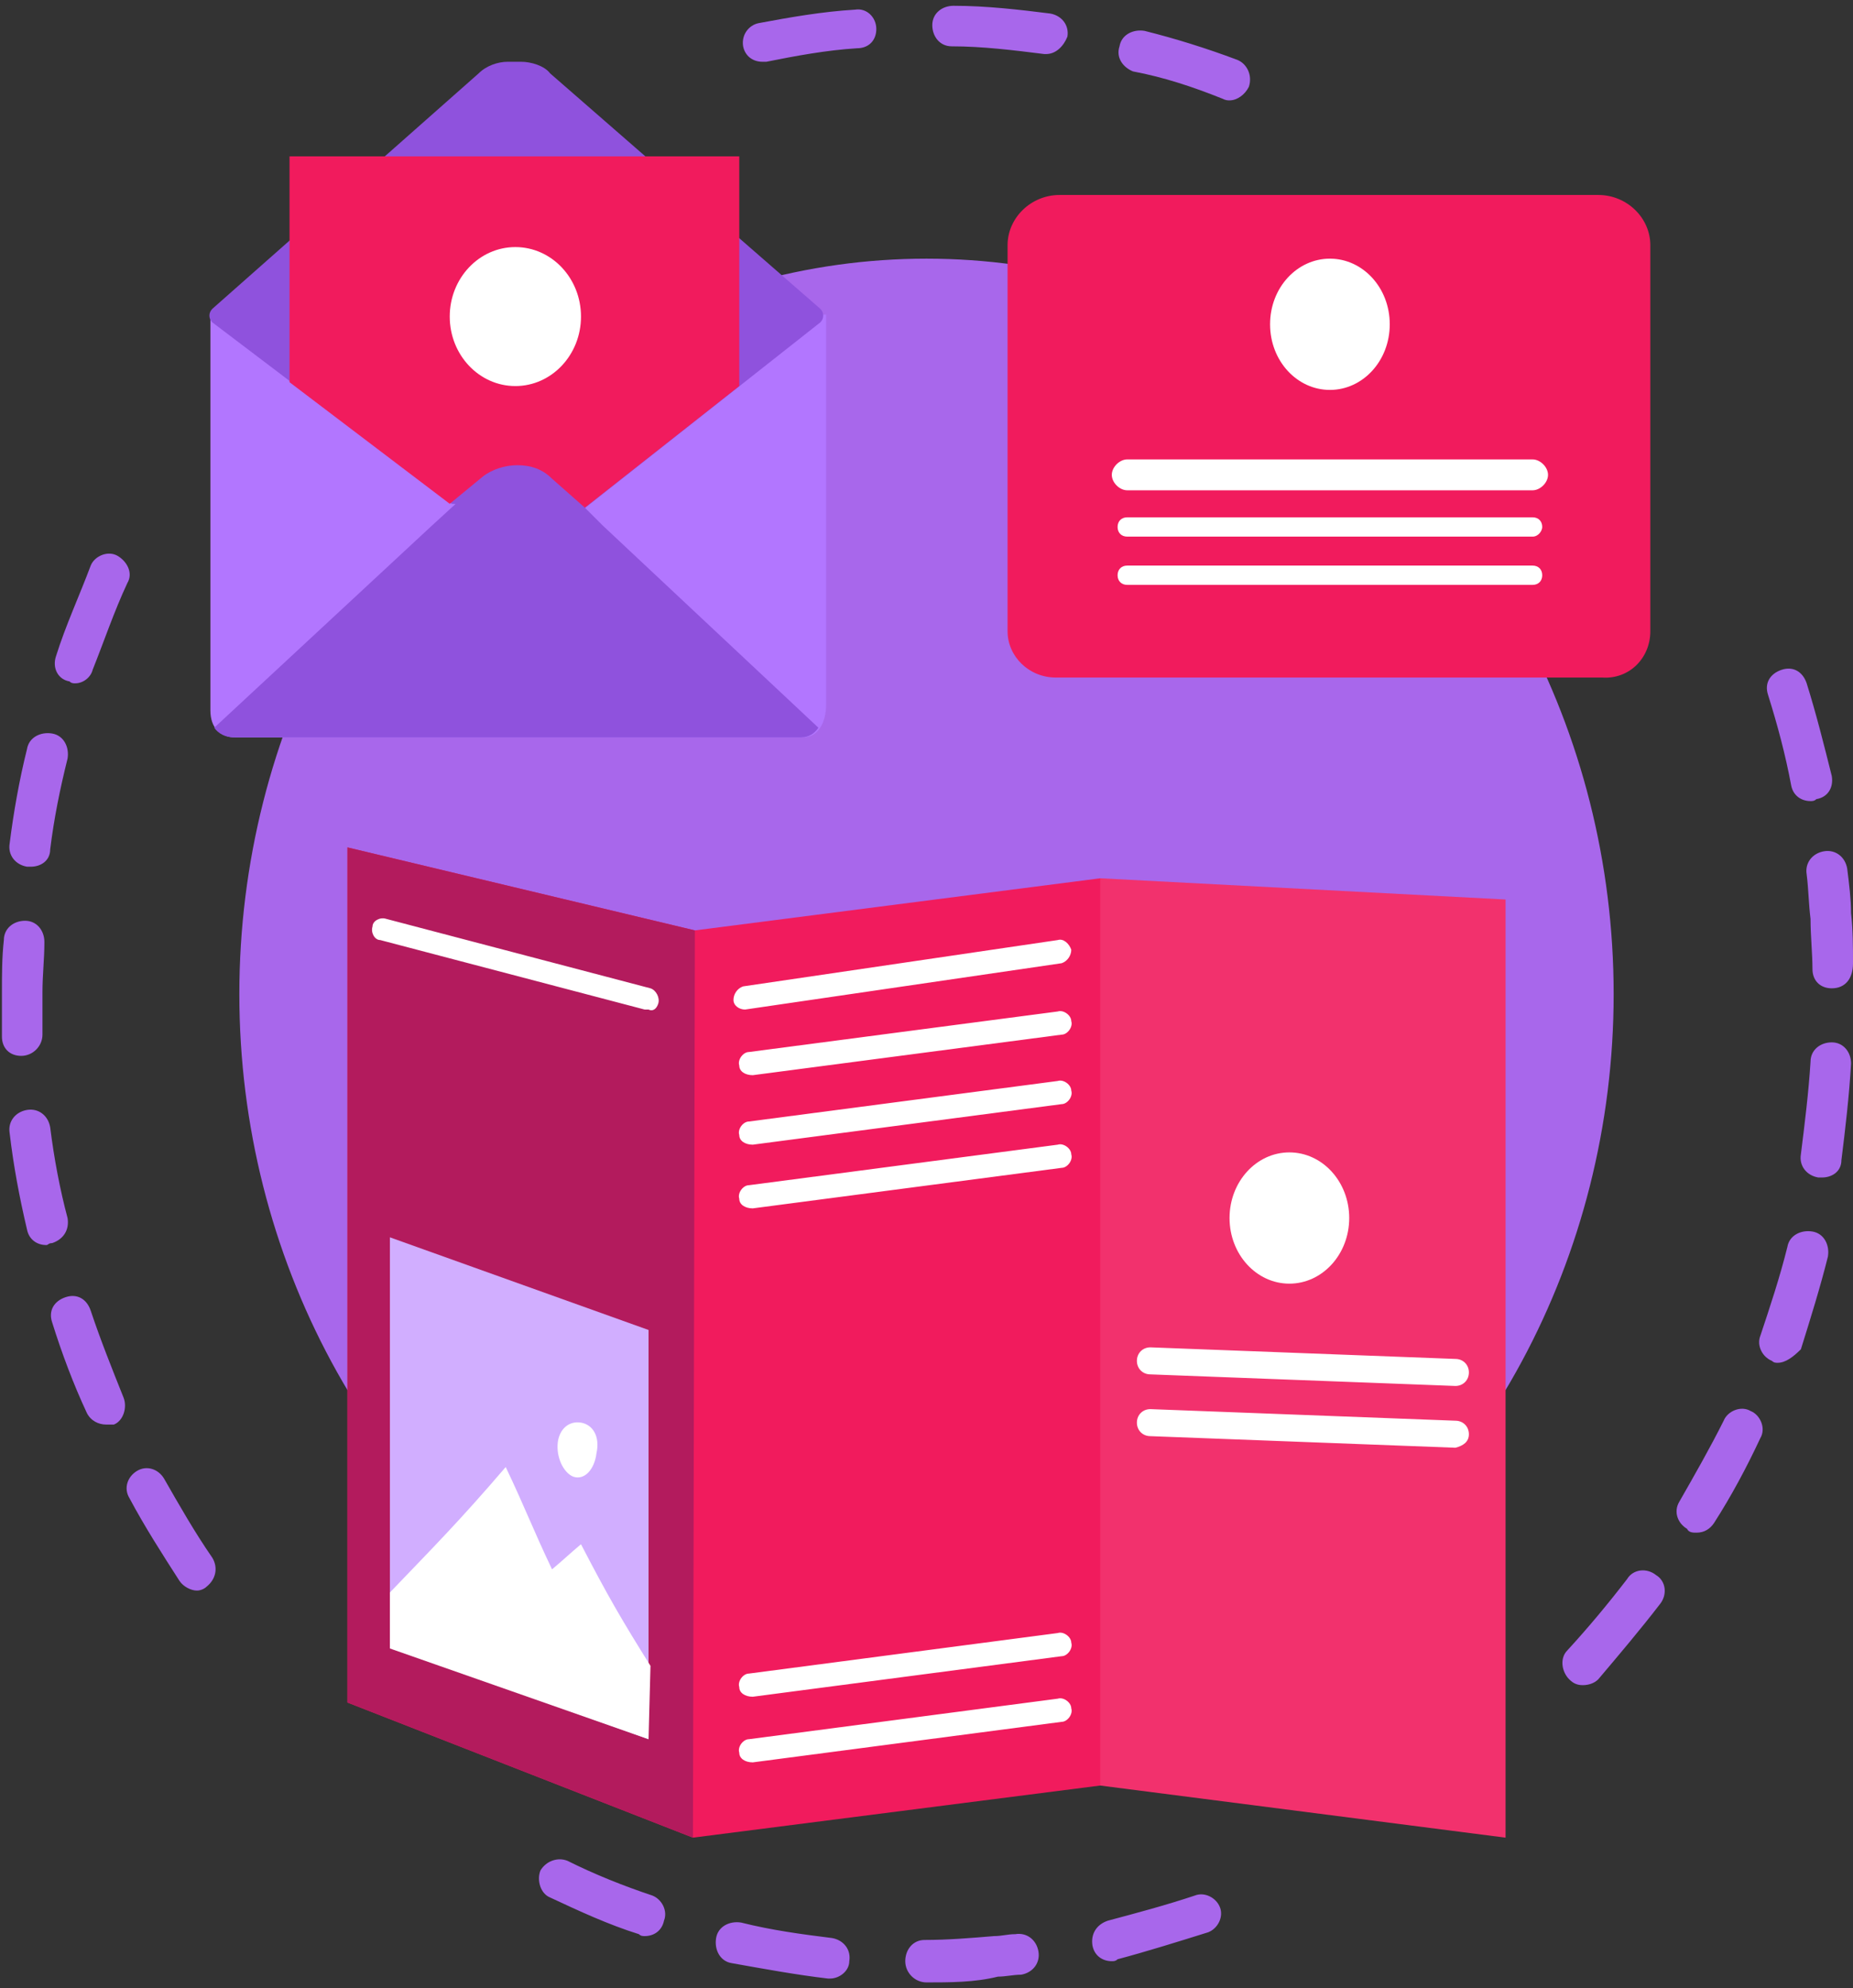
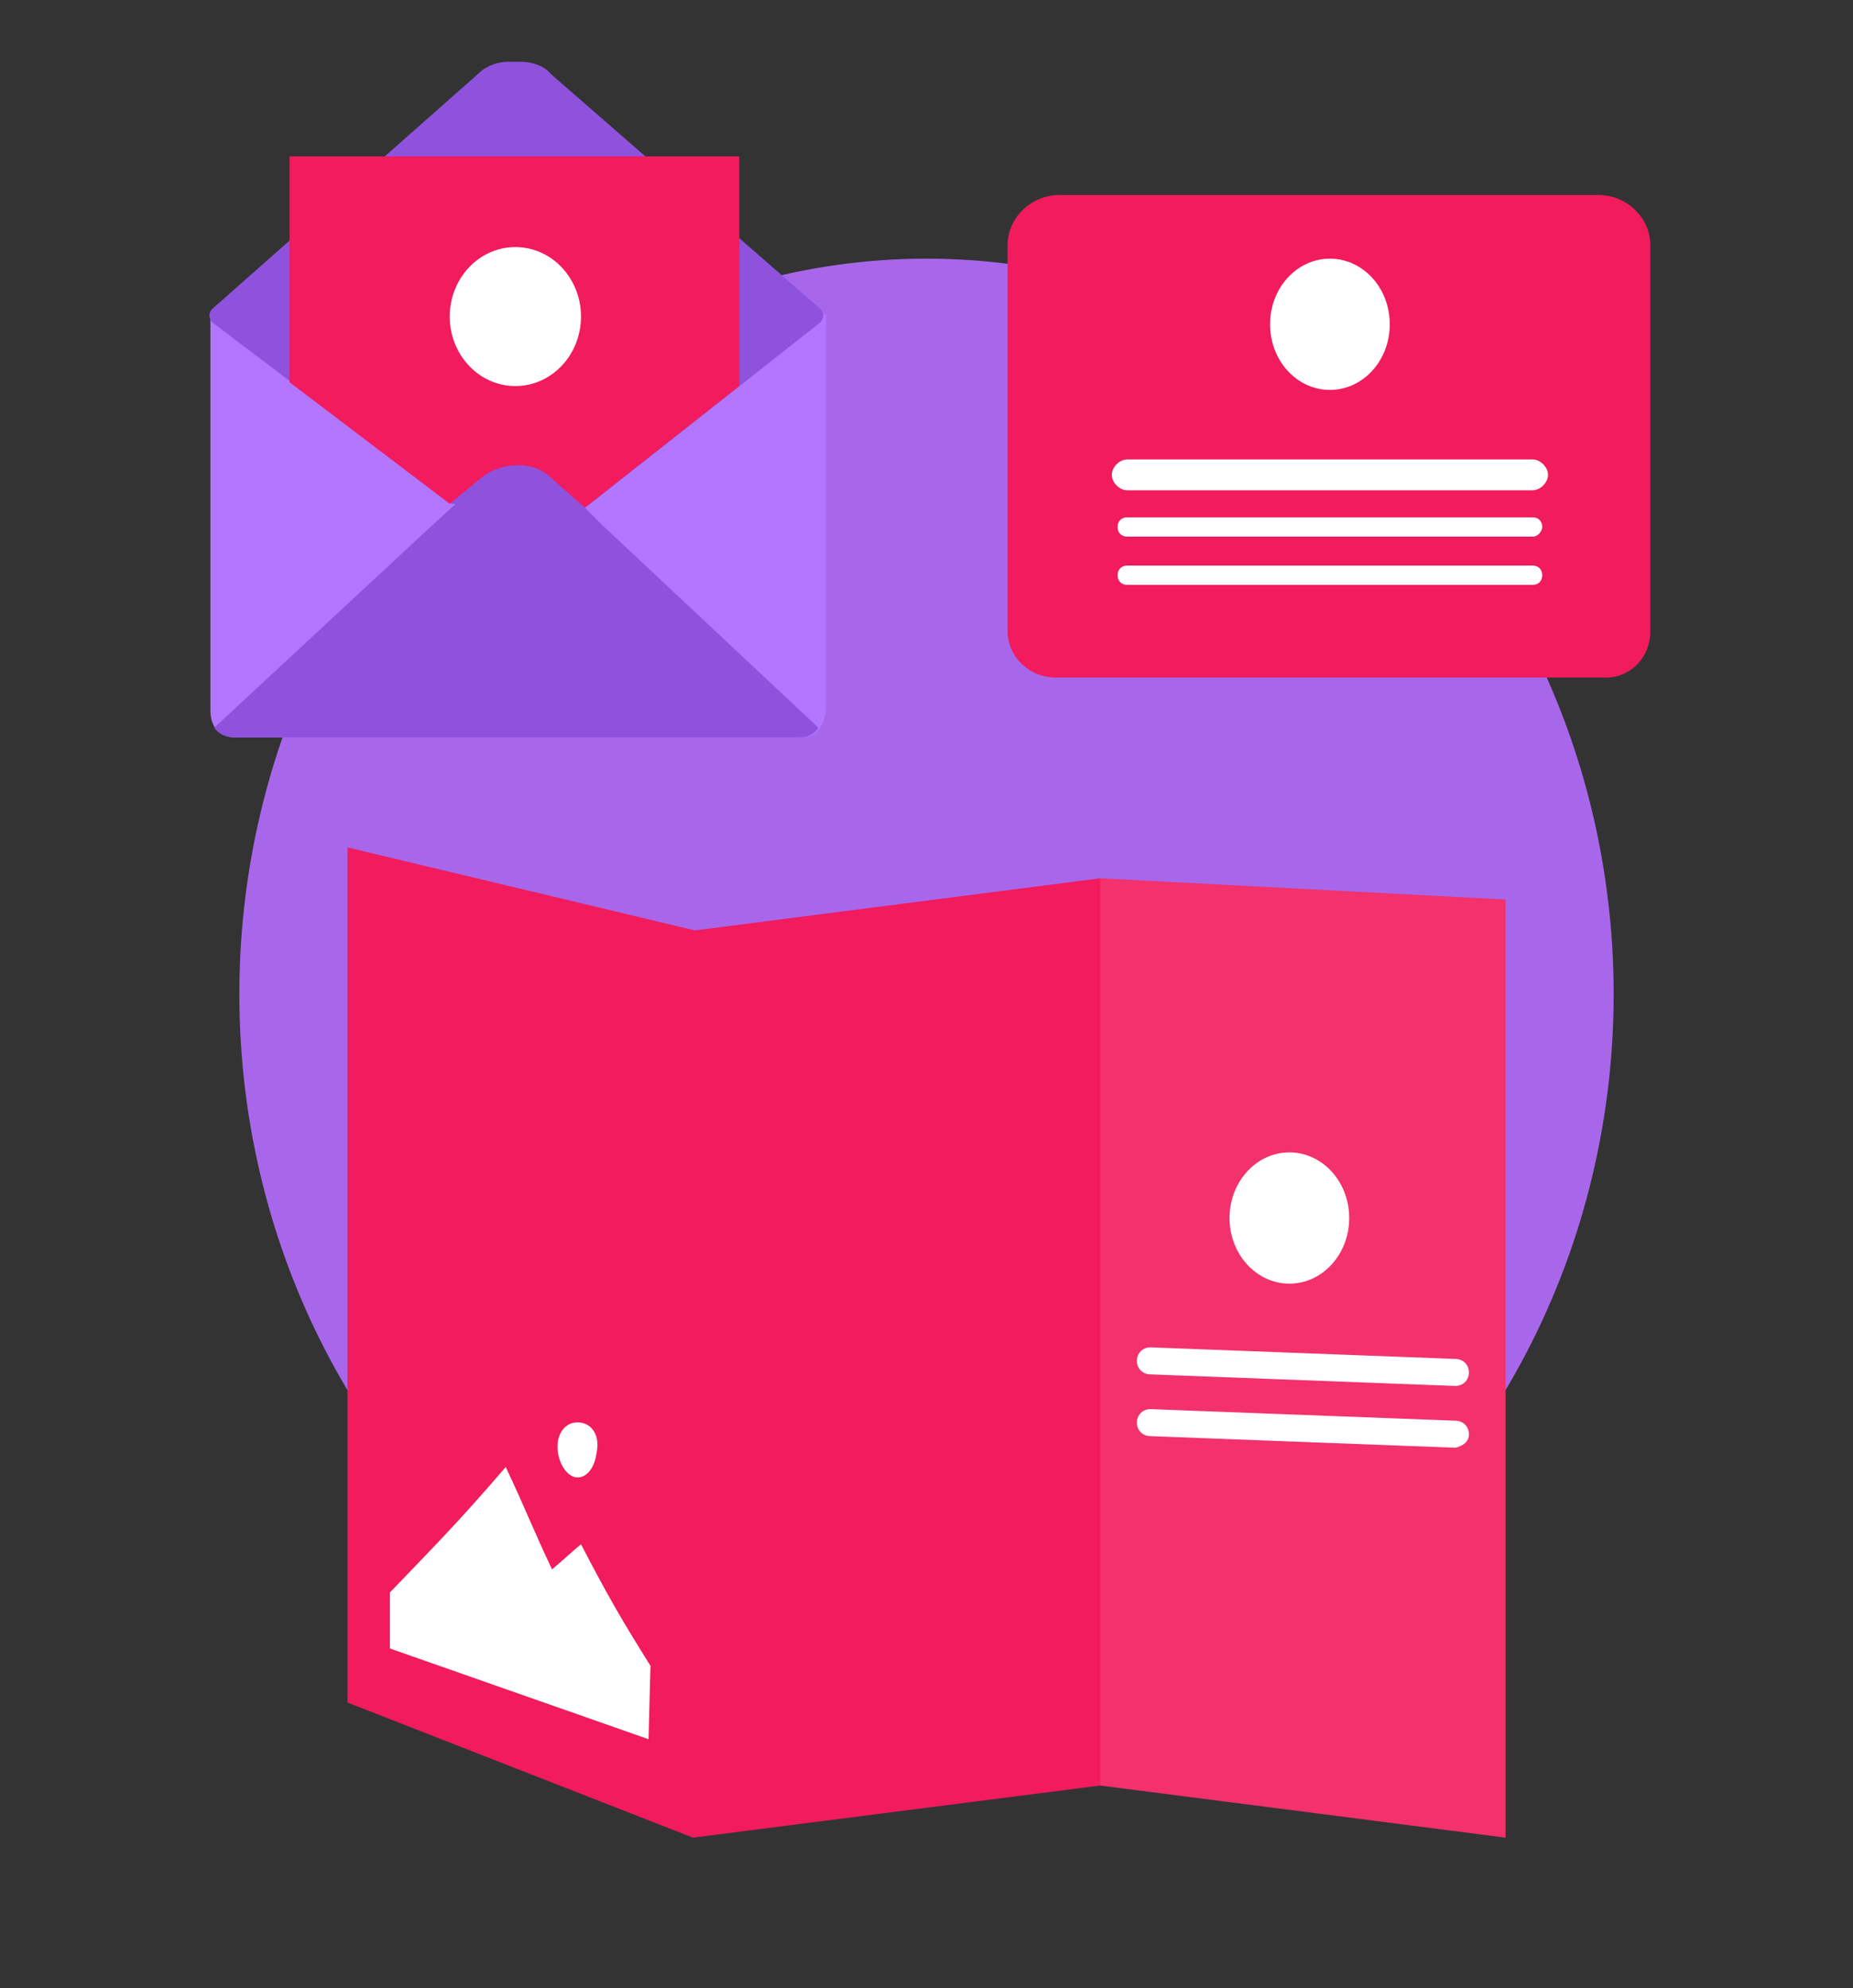
<svg xmlns="http://www.w3.org/2000/svg" enable-background="new 0 0 96 103" height="103" viewBox="0 0 96 103" width="96">
  <rect x="0" y="0" width="96" height="103" fill="#333333" stroke="none" />
  <ellipse cx="48" cy="51.5" fill="#a867eb" rx="35.6" ry="38.1" />
-   <path d="m63.7 5.2c-.1 0-.2 0-.4-.1-1.5-.6-3-1.1-4.6-1.4-.5-.2-.9-.7-.7-1.3.1-.6.7-.9 1.3-.8 1.6.4 3.2.9 4.8 1.5.5.2.8.8.6 1.4-.2.4-.6.7-1 .7zm-24.2-2c-.5 0-.9-.3-1-.8-.1-.6.3-1.1.8-1.2 1.6-.3 3.3-.6 5-.7.6-.1 1.1.4 1.1 1s-.4 1-1 1c-1.6.1-3.2.4-4.7.7-.1 0-.1 0-.2 0zm14.7-.4h-.1c-1.6-.2-3.2-.4-4.8-.4-.6 0-1-.5-1-1.1s.5-1 1.1-1c1.7 0 3.4.2 5 .4.6.1 1 .6.9 1.2-.2.5-.6.9-1.1.9zm27.8 84.5c-.3 0-.5-.1-.7-.3-.4-.4-.5-1.1-.1-1.5 1.1-1.2 2.1-2.4 3.1-3.7.3-.5 1-.6 1.5-.2.5.3.6 1 .2 1.5-1 1.3-2.1 2.6-3.2 3.9-.2.2-.5.3-.8.3zm5.9-7.9c-.2 0-.4 0-.5-.2-.5-.3-.7-.9-.4-1.4.8-1.4 1.6-2.8 2.3-4.2.2-.5.9-.8 1.4-.5.5.2.8.9.5 1.4-.7 1.5-1.5 3-2.4 4.4-.2.3-.5.5-.9.5zm4.2-8.8c-.1 0-.2 0-.3-.1-.5-.2-.8-.8-.6-1.3.5-1.5 1-3 1.4-4.6.1-.6.7-.9 1.3-.8s.9.7.8 1.3c-.4 1.6-.9 3.2-1.4 4.8-.4.4-.8.7-1.2.7zm2.3-9.6s-.1 0-.2 0c-.6-.1-1-.6-.9-1.2.2-1.6.4-3.2.5-4.8 0-.6.5-1 1.1-1s1 .5 1 1.1c-.1 1.7-.3 3.4-.5 5 0 .6-.5.9-1 .9zm.5-9.8c-.6 0-1-.4-1-1 0-.8-.1-1.7-.1-2.6-.1-.8-.1-1.5-.2-2.3-.1-.6.3-1.1.9-1.2s1.1.3 1.2.9c.1.8.2 1.6.2 2.3.1.9.1 1.8.1 2.6s-.4 1.3-1.1 1.3c.1 0 .1 0 0 0zm-1.1-9.7c-.5 0-.9-.3-1-.8-.3-1.6-.7-3.1-1.2-4.7-.2-.6.1-1.1.7-1.3s1.1.1 1.3.7c.5 1.6.9 3.2 1.3 4.8.1.6-.2 1.1-.8 1.2-.1.1-.2.1-.3.1zm-45.8 61.2c-.6 0-1.1-.5-1.1-1.1s.4-1.1 1-1.1c1.2 0 2.4-.1 3.6-.2.4 0 .7-.1 1.1-.1.6-.1 1.1.3 1.2.9s-.3 1.1-.9 1.2c-.4 0-.8.1-1.2.1-1.2.3-2.5.3-3.7.3zm-5-.2h-.1c-1.7-.2-3.3-.5-5-.8-.6-.1-.9-.7-.8-1.3s.7-.9 1.3-.8c1.6.4 3.1.6 4.7.8.6.1 1 .6.9 1.2 0 .5-.5.9-1 .9zm14.6-.9c-.5 0-.9-.3-1-.8-.1-.6.2-1.1.8-1.3 1.5-.4 3-.8 4.5-1.3.5-.2 1.1.1 1.3.6s-.1 1.1-.6 1.3c-1.6.5-3.2 1-4.7 1.4-.1.1-.2.1-.3.1zm-24.2-1.3c-.1 0-.2 0-.3-.1-1.6-.5-3.1-1.2-4.6-1.9-.5-.2-.7-.9-.5-1.4.3-.5.9-.7 1.4-.5 1.4.7 2.9 1.3 4.4 1.8.5.2.8.8.6 1.3-.1.5-.5.8-1 .8zm-23.2-17.9c-.3 0-.7-.2-.9-.5-.9-1.4-1.8-2.8-2.6-4.3-.3-.5-.1-1.1.4-1.4s1.1-.1 1.4.4c.8 1.4 1.6 2.8 2.5 4.1.3.5.2 1.1-.3 1.5-.1.1-.3.2-.5.2zm-4.7-8.6c-.4 0-.8-.2-1-.6-.7-1.5-1.3-3.1-1.8-4.7-.2-.6.1-1.1.7-1.3s1.1.1 1.3.7c.5 1.5 1.1 3 1.7 4.5.2.5 0 1.2-.5 1.4-.2 0-.3 0-.4 0zm-3.1-9.3c-.5 0-.9-.3-1-.8-.4-1.7-.7-3.3-.9-5-.1-.6.3-1.1.9-1.2s1.1.3 1.2.9c.2 1.6.5 3.2.9 4.7.1.6-.2 1.1-.8 1.3-.2 0-.2.1-.3.1zm-1.3-9.8c-.6 0-1-.4-1-1 0-.8 0-1.5 0-2.3 0-.9 0-1.8.1-2.7 0-.6.5-1 1.1-1s1 .5 1 1.1c0 .9-.1 1.7-.1 2.6v2.2c0 .6-.5 1.1-1.1 1.1zm.5-9.8s-.1 0-.2 0c-.6-.1-1-.6-.9-1.2.2-1.6.5-3.3.9-4.9.1-.6.7-.9 1.3-.8s.9.7.8 1.3c-.4 1.6-.7 3.1-.9 4.7 0 .6-.5.9-1 .9zm2.3-9.5c-.1 0-.2 0-.3-.1-.6-.1-.9-.7-.7-1.3.5-1.6 1.2-3.1 1.8-4.7.2-.5.9-.8 1.4-.5s.8.9.5 1.4c-.7 1.5-1.2 3-1.8 4.5-.1.4-.5.7-.9.7z" fill="#a867eb" />
  <path d="m85.5 32.7v-20c0-1.4-1.2-2.6-2.7-2.6h-27.9c-1.5 0-2.7 1.2-2.7 2.6v20c0 1.3 1.1 2.4 2.5 2.4h28.3c1.4.1 2.5-1 2.5-2.4z" fill="#f11b5d" />
  <path d="m42.8 16.3v20.2c0 .9-.4 1.7-1.2 1.7h-29.4c-.8 0-1.3-.5-1.3-1.4v-20.5" fill="#b276ff" />
  <path d="m23.4 26.1-12.4-9.4c-.2-.2-.2-.5 0-.7l13.8-12.2c.4-.4 1-.6 1.5-.6h.7c.5 0 1.2.2 1.5.6l14 12.2c.2.2.2.5 0 .7l-12.3 9.7" fill="#8f52dd" />
  <path d="m12.1 38.2h29.4c.4 0 .7-.2.9-.5l-11.2-10.5-2.1-2.1c-.6-.6-1.4-.9-2.2-.9s-1.6.3-2.2.9l-2.4 2.2-11.2 10.4c.2.3.6.5 1 .5z" fill="#8f52dd" />
  <path d="m15 19.8v-11.7h23.3v11.9l-8 6.3-1.7-1.5c-.5-.5-1.1-.7-1.8-.7-.6 0-1.3.2-1.8.6l-1.7 1.4z" fill="#f11b5d" />
  <ellipse cx="26.7" cy="16.4" fill="#fff" rx="3.4" ry="3.6" />
  <path d="m18 43.9 18 4.3 21-2.7 21 1.1v48.6l-21-2.7-21.1 2.7-17.9-7z" fill="#f11b5d" />
-   <path d="m57 45.5 21 1.1v48.6l-21-2.7z" fill="#fff" opacity=".1" />
-   <path d="m18 43.9 18 4.3-.1 47-17.9-7z" fill="#b31b5d" />
-   <path d="m33.6 90.1-13.4-4.8v-21.2l13.4 4.8z" fill="#d1aeff" />
+   <path d="m57 45.5 21 1.1v48.6l-21-2.7" fill="#fff" opacity=".1" />
  <g fill="#fff">
    <path d="m33.6 90.1-13.4-4.7v-2.9c2.3-2.4 3.6-3.7 6-6.5 1 2.1 1.4 3.2 2.4 5.3.6-.5.9-.8 1.5-1.3 1.4 2.7 2.1 3.9 3.6 6.3zm-3.5-16.4c-.6-.1-1.1.3-1.2 1-.1.8.3 1.6.8 1.8.6.2 1.1-.4 1.2-1.2.2-.9-.2-1.5-.8-1.6z" />
-     <path d="m38.6 52.3c-.3 0-.6-.2-.6-.5s.2-.6.5-.7l16.3-2.4c.3-.1.6.2.7.5 0 .3-.2.6-.5.7l-16.4 2.4c.1 0 .1 0 0 0zm.4 3.4 16-2.1c.3 0 .6-.4.5-.7 0-.3-.4-.6-.7-.5l-16 2.1c-.3 0-.6.4-.5.7 0 .3.3.5.7.5-.1 0-.1 0 0 0zm0 3.6 16-2.1c.3 0 .6-.4.5-.7 0-.3-.4-.6-.7-.5l-16 2.1c-.3 0-.6.4-.5.7 0 .3.3.5.7.5-.1 0-.1 0 0 0zm0 3.3 16-2.1c.3 0 .6-.4.5-.7 0-.3-.4-.6-.7-.5l-16 2.1c-.3 0-.6.4-.5.7 0 .3.3.5.7.5-.1 0-.1 0 0 0zm0 28.7 16-2.1c.3 0 .6-.4.5-.7 0-.3-.4-.6-.7-.5l-16 2.1c-.3 0-.6.4-.5.7 0 .3.3.5.7.5-.1 0-.1 0 0 0zm0-3.4 16-2.1c.3 0 .6-.4.5-.7 0-.3-.4-.6-.7-.5l-16 2.1c-.3 0-.6.4-.5.7 0 .3.3.5.7.5-.1 0-.1 0 0 0zm-4.9-35.9c.1-.3-.1-.7-.4-.8l-13.7-3.6c-.3-.1-.7.1-.7.4-.1.3.1.7.4.7l13.7 3.6h.2c.2.1.4 0 .5-.3zm22.9 40.6" />
    <ellipse cx="66.8" cy="63.1" rx="3.1" ry="3.4" />
    <path d="m68.9 20.2c-1.7 0-3.1-1.5-3.1-3.4s1.4-3.4 3.1-3.4 3.1 1.5 3.1 3.4-1.4 3.4-3.1 3.4zm11.3 4.4c0-.4-.4-.8-.8-.8h-21c-.4 0-.8.4-.8.8s.4.8.8.8h21c.4 0 .8-.4.8-.8zm-.3 2.7c0-.3-.2-.5-.5-.5h-21c-.3 0-.5.2-.5.5s.2.5.5.5h21c.3 0 .5-.3.5-.5zm0 2.5c0-.3-.2-.5-.5-.5h-21c-.3 0-.5.2-.5.5s.2.5.5.5h21c.3 0 .5-.2.5-.5z" />
    <path d="m75.4 71.8-15.8-.6c-.4 0-.7-.3-.7-.7s.3-.7.7-.7l15.8.6c.4 0 .7.3.7.7s-.3.7-.7.7zm.7 2.5c0-.4-.3-.7-.7-.7l-15.8-.6c-.4 0-.7.3-.7.7s.3.7.7.7l15.8.6c.4-.1.7-.3.7-.7z" />
  </g>
</svg>